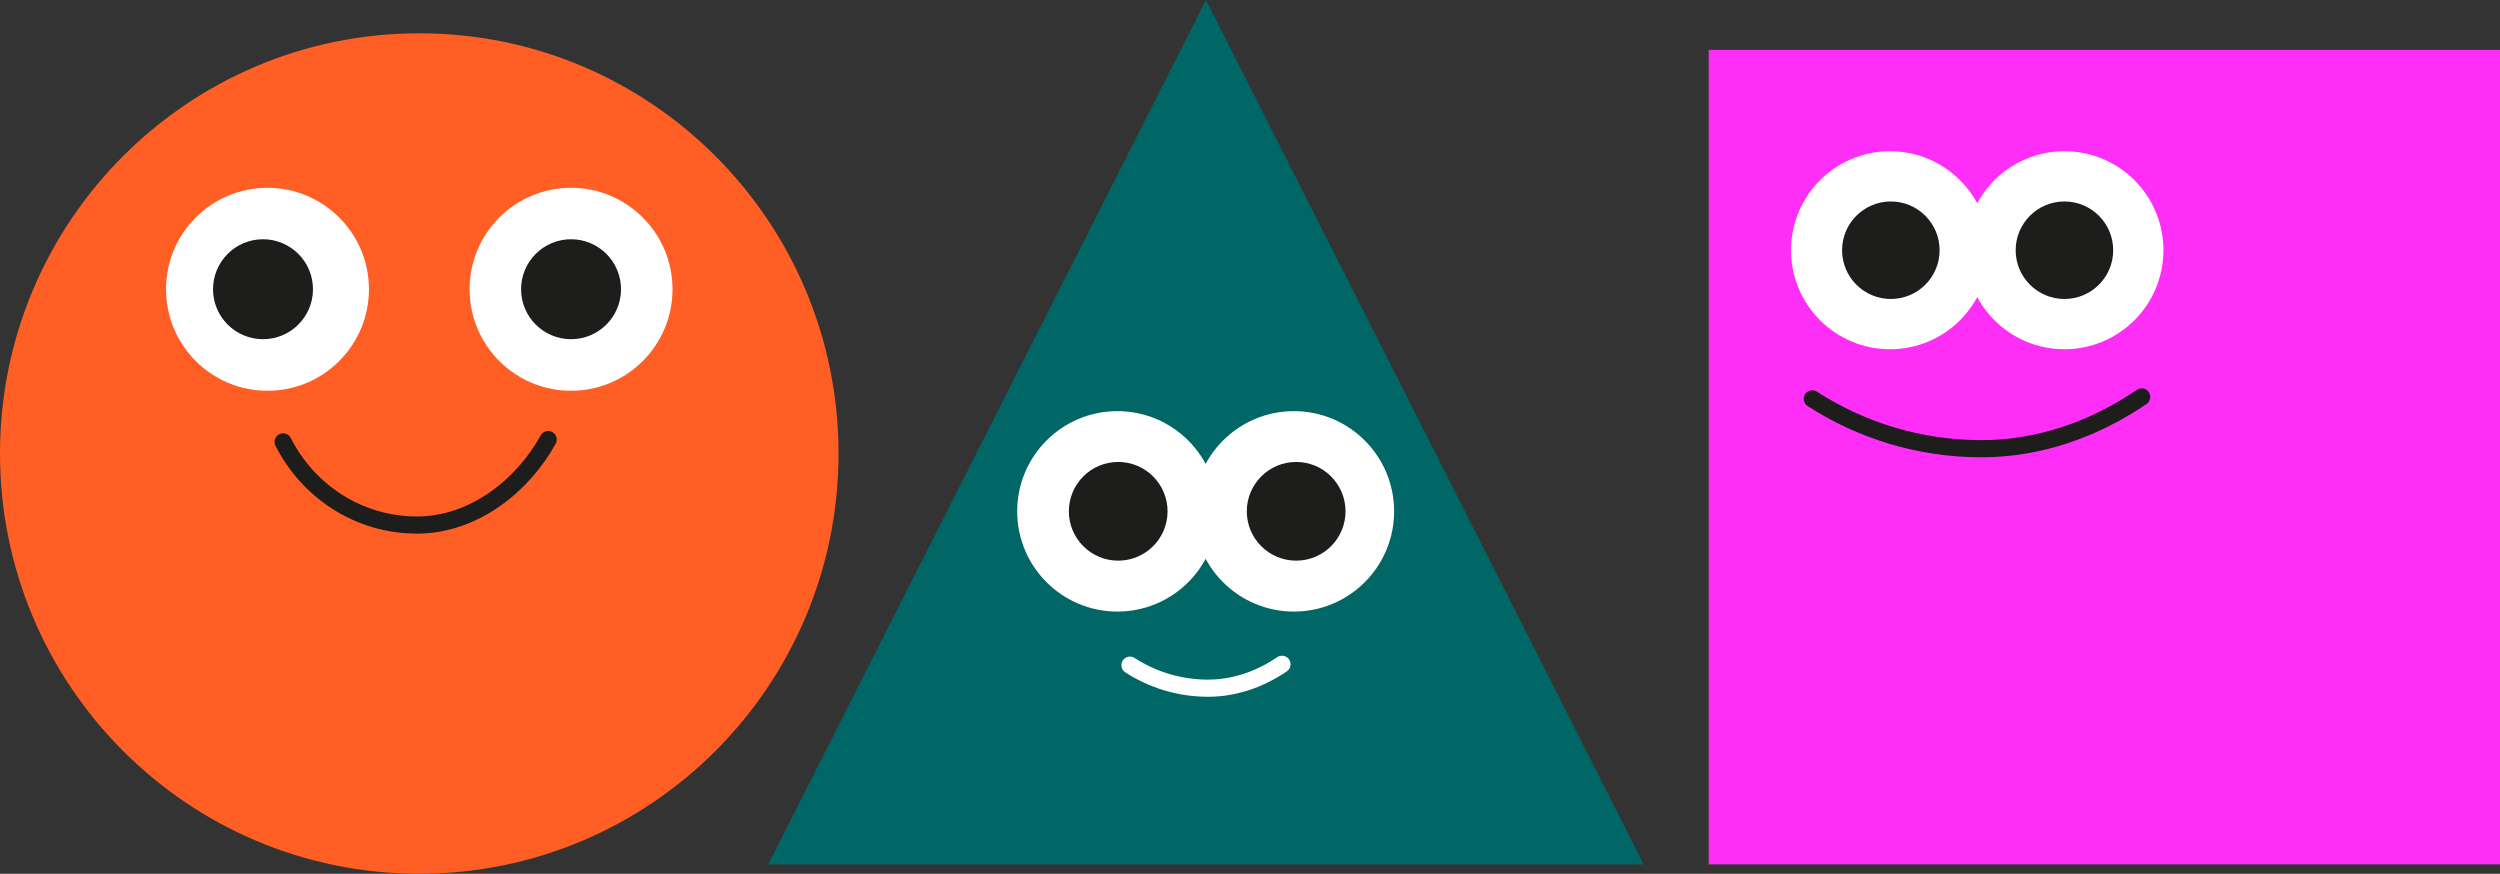
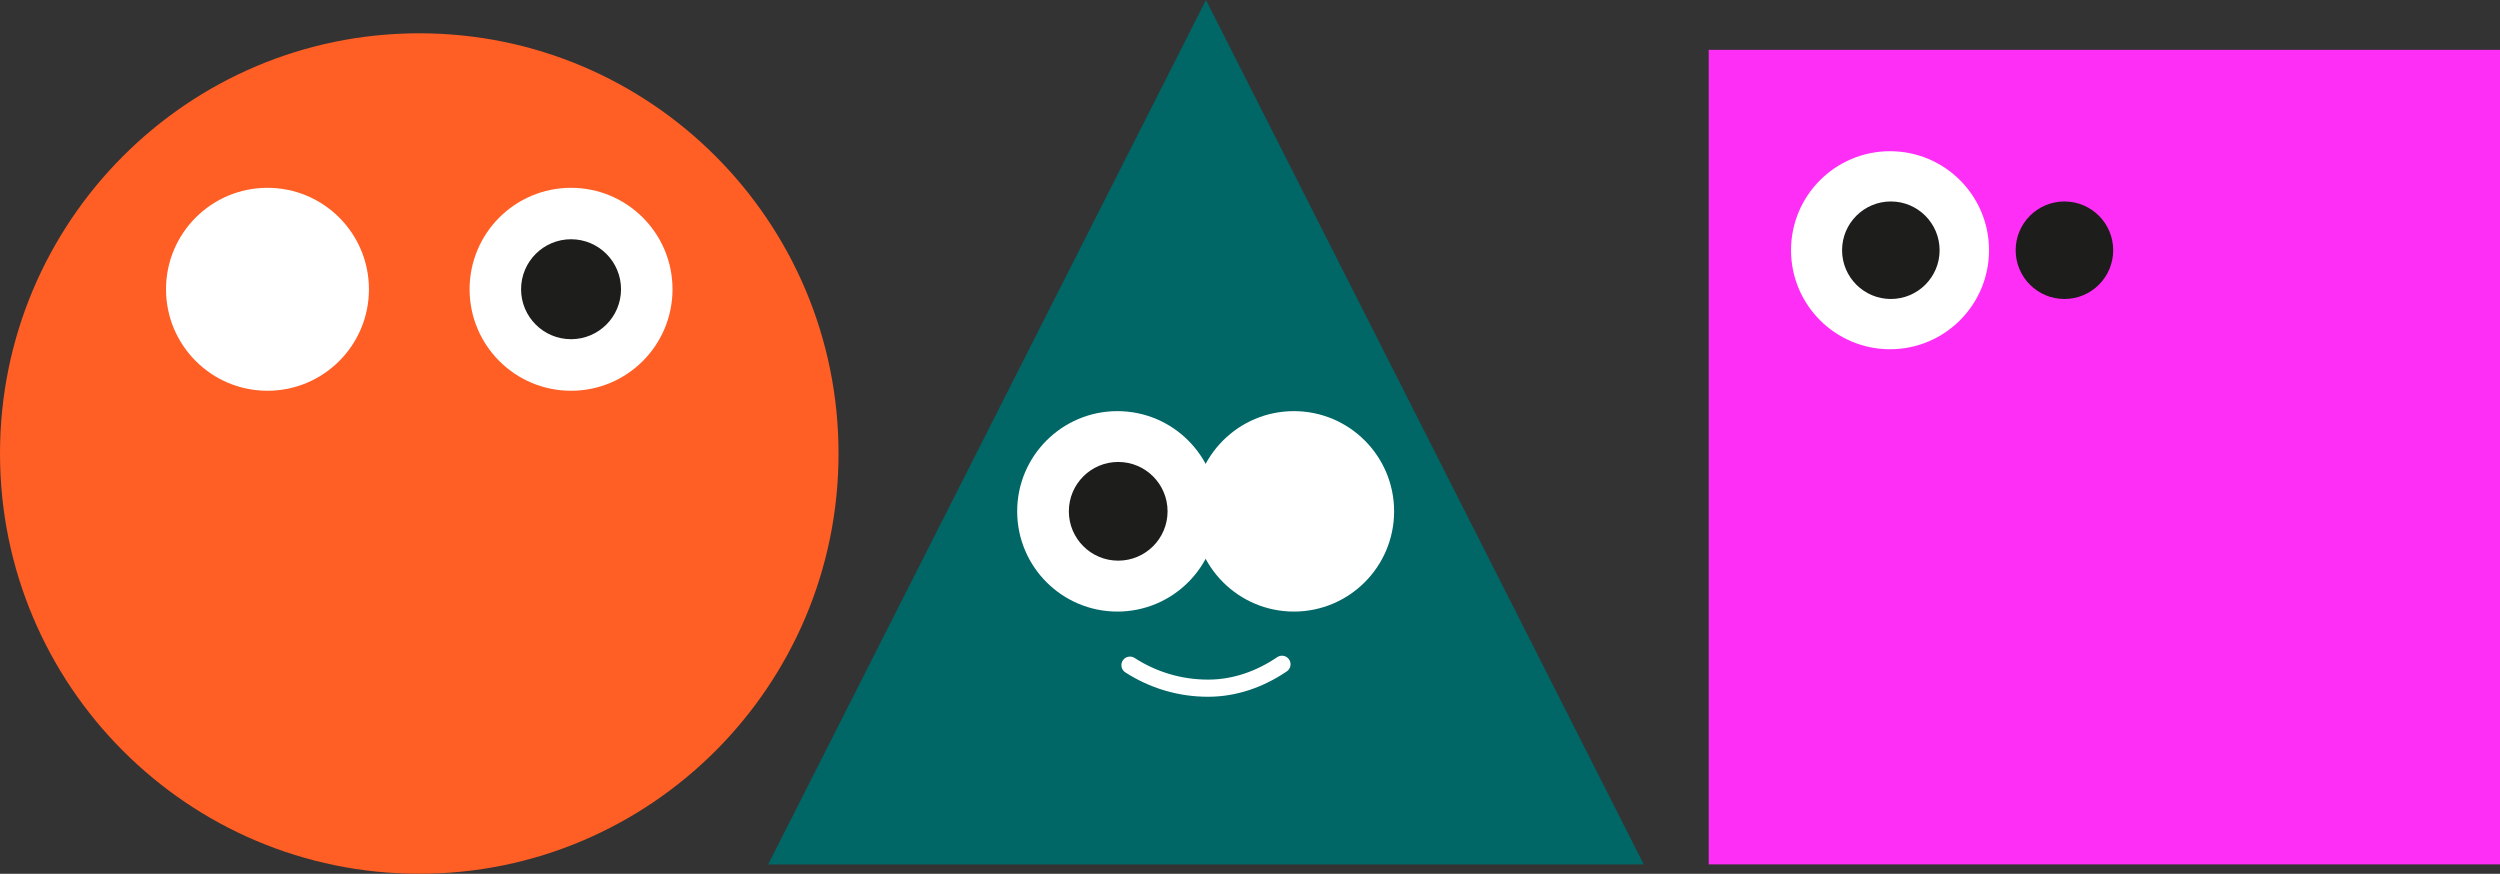
<svg xmlns="http://www.w3.org/2000/svg" version="1.1" x="0px" y="0px" viewBox="0 0 218.698 76.437" style="enable-background:new 0 0 218.698 76.437;" xml:space="preserve">
  <rect x="0" y="0" width="218.698" height="76.437" fill="#333333" stroke="none" />
  <style type="text/css">
	.st0{fill:#1D1D1B;}
	.st1{fill:#FF5E24;}
	.st2{fill:#FFFFFF;}
	.st3{fill:none;stroke:#1D1D1B;stroke-width:1.5;stroke-linecap:round;}
	.st4{fill:#006666;}
	.st5{fill:none;stroke:#FFFFFF;stroke-width:1.5;stroke-linecap:round;}
	.st6{fill:#FF2EF7;}
	.st7{fill:none;stroke:#1D1D1B;stroke-width:1.5;stroke-linecap:round;stroke-linejoin:round;stroke-miterlimit:10;}
</style>
  <g id="schwarzer_Hintergrund">
</g>
  <g id="shapes">
    <g>
      <g>
        <g>
          <path class="st1" d="M36.677,76.437c20.256,0,36.677-16.463,36.677-36.765c0-20.302-16.421-36.76-36.677-36.76      S0,19.371,0,39.673C0,59.975,16.421,76.437,36.677,76.437" />
          <path class="st2" d="M23.399,34.184c4.902,0,8.876-3.975,8.876-8.879c0-4.9-3.974-8.875-8.876-8.875s-8.876,3.975-8.876,8.875      C14.523,30.208,18.497,34.184,23.399,34.184" />
-           <path class="st0" d="M23.007,29.673c2.414,0,4.372-1.958,4.372-4.37c0-2.416-1.958-4.374-4.372-4.374s-4.372,1.958-4.372,4.374      C18.635,27.715,20.593,29.673,23.007,29.673" />
          <path class="st2" d="M49.955,34.184c4.902,0,8.876-3.975,8.876-8.879c0-4.9-3.974-8.875-8.876-8.875s-8.876,3.975-8.876,8.875      C41.079,30.208,45.053,34.184,49.955,34.184" />
          <path class="st0" d="M49.955,29.673c2.414,0,4.372-1.958,4.372-4.37c0-2.416-1.958-4.374-4.372-4.374      c-2.414,0-4.372,1.958-4.372,4.374C45.583,27.715,47.54,29.673,49.955,29.673" />
        </g>
-         <path class="st3" d="M24.768,38.655c2.185,4.321,6.608,7.276,11.708,7.276c4.928,0,9.223-3.396,11.479-7.477" />
      </g>
      <g>
        <g>
          <polygon class="st4" points="67.197,75.617 143.796,75.617 105.497,0     " />
          <g>
            <path class="st2" d="M97.748,53.5c4.841,0,8.766-3.926,8.766-8.769c0-4.839-3.925-8.765-8.766-8.765       c-4.841,0-8.766,3.926-8.766,8.765C88.983,49.574,92.907,53.5,97.748,53.5" />
            <path class="st0" d="M97.82,49.046c2.384,0,4.318-1.934,4.318-4.315c0-2.386-1.933-4.32-4.318-4.32s-4.318,1.934-4.318,4.32       C93.503,47.112,95.436,49.046,97.82,49.046" />
            <path class="st2" d="M113.19,53.5c4.841,0,8.766-3.926,8.766-8.769c0-4.839-3.925-8.765-8.766-8.765       c-4.841,0-8.766,3.926-8.766,8.765C104.425,49.574,108.349,53.5,113.19,53.5" />
-             <path class="st0" d="M113.387,49.046c2.384,0,4.318-1.934,4.318-4.315c0-2.386-1.933-4.32-4.318-4.32s-4.318,1.934-4.318,4.32       C109.069,47.112,111.003,49.046,113.387,49.046" />
          </g>
        </g>
        <path class="st5" d="M112.147,58.111c-1.898,1.289-4.108,2.091-6.468,2.091c-2.512,0-4.855-0.738-6.831-2.014" />
      </g>
      <g>
        <g>
          <rect x="149.477" y="4.361" class="st6" width="69.221" height="71.255" />
          <g>
            <path class="st2" d="M165.338,30.551c4.783,0,8.66-3.879,8.66-8.664c0-4.781-3.877-8.659-8.66-8.659s-8.66,3.879-8.66,8.659       C156.678,26.673,160.556,30.551,165.338,30.551" />
            <path class="st0" d="M165.409,26.155c2.356,0,4.266-1.911,4.266-4.263c0-2.357-1.91-4.268-4.266-4.268       s-4.266,1.911-4.266,4.268C161.144,24.245,163.054,26.155,165.409,26.155" />
-             <path class="st2" d="M180.595,30.551c4.783,0,8.66-3.879,8.66-8.664c0-4.781-3.877-8.659-8.66-8.659s-8.66,3.879-8.66,8.659       C171.934,26.673,175.812,30.551,180.595,30.551" />
            <path class="st0" d="M180.595,26.155c2.356,0,4.266-1.911,4.266-4.263c0-2.357-1.91-4.268-4.266-4.268       s-4.266,1.911-4.266,4.268C176.329,24.245,178.239,26.155,180.595,26.155" />
          </g>
        </g>
-         <path class="st7" d="M187.355,34.722c-4.112,2.794-8.902,4.531-14.015,4.531c-5.444,0-10.52-1.599-14.803-4.363" />
      </g>
    </g>
  </g>
</svg>